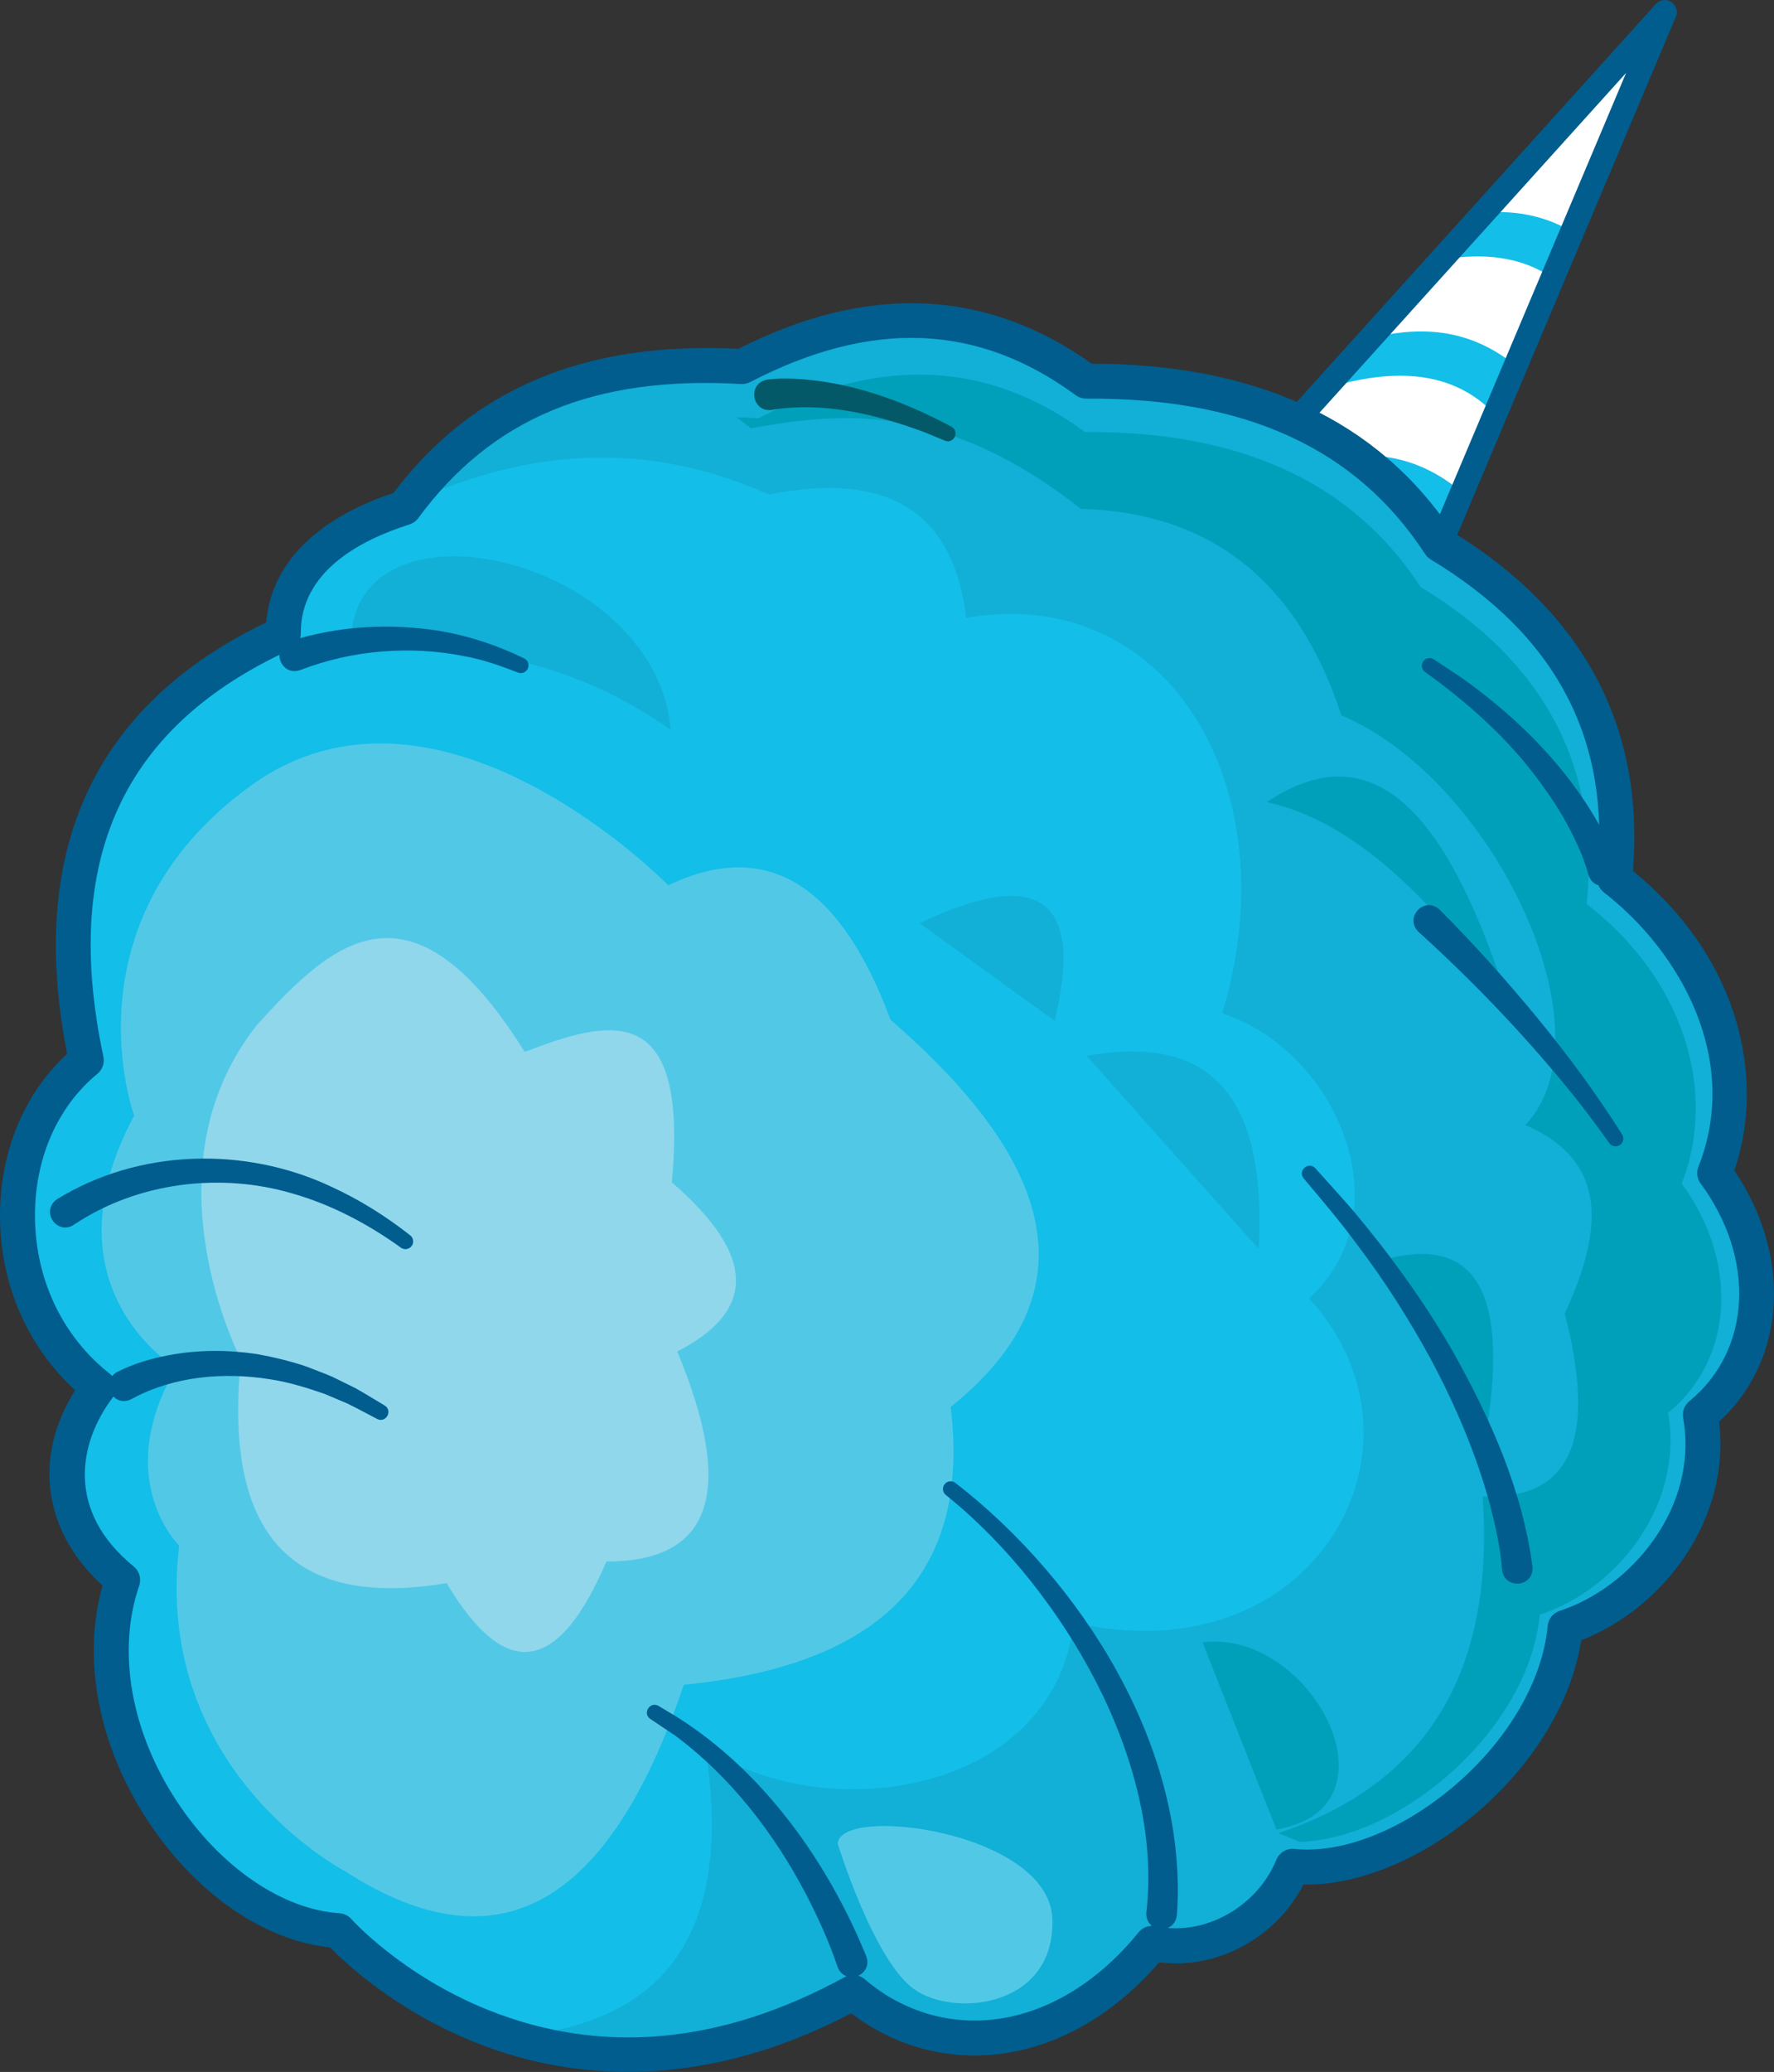
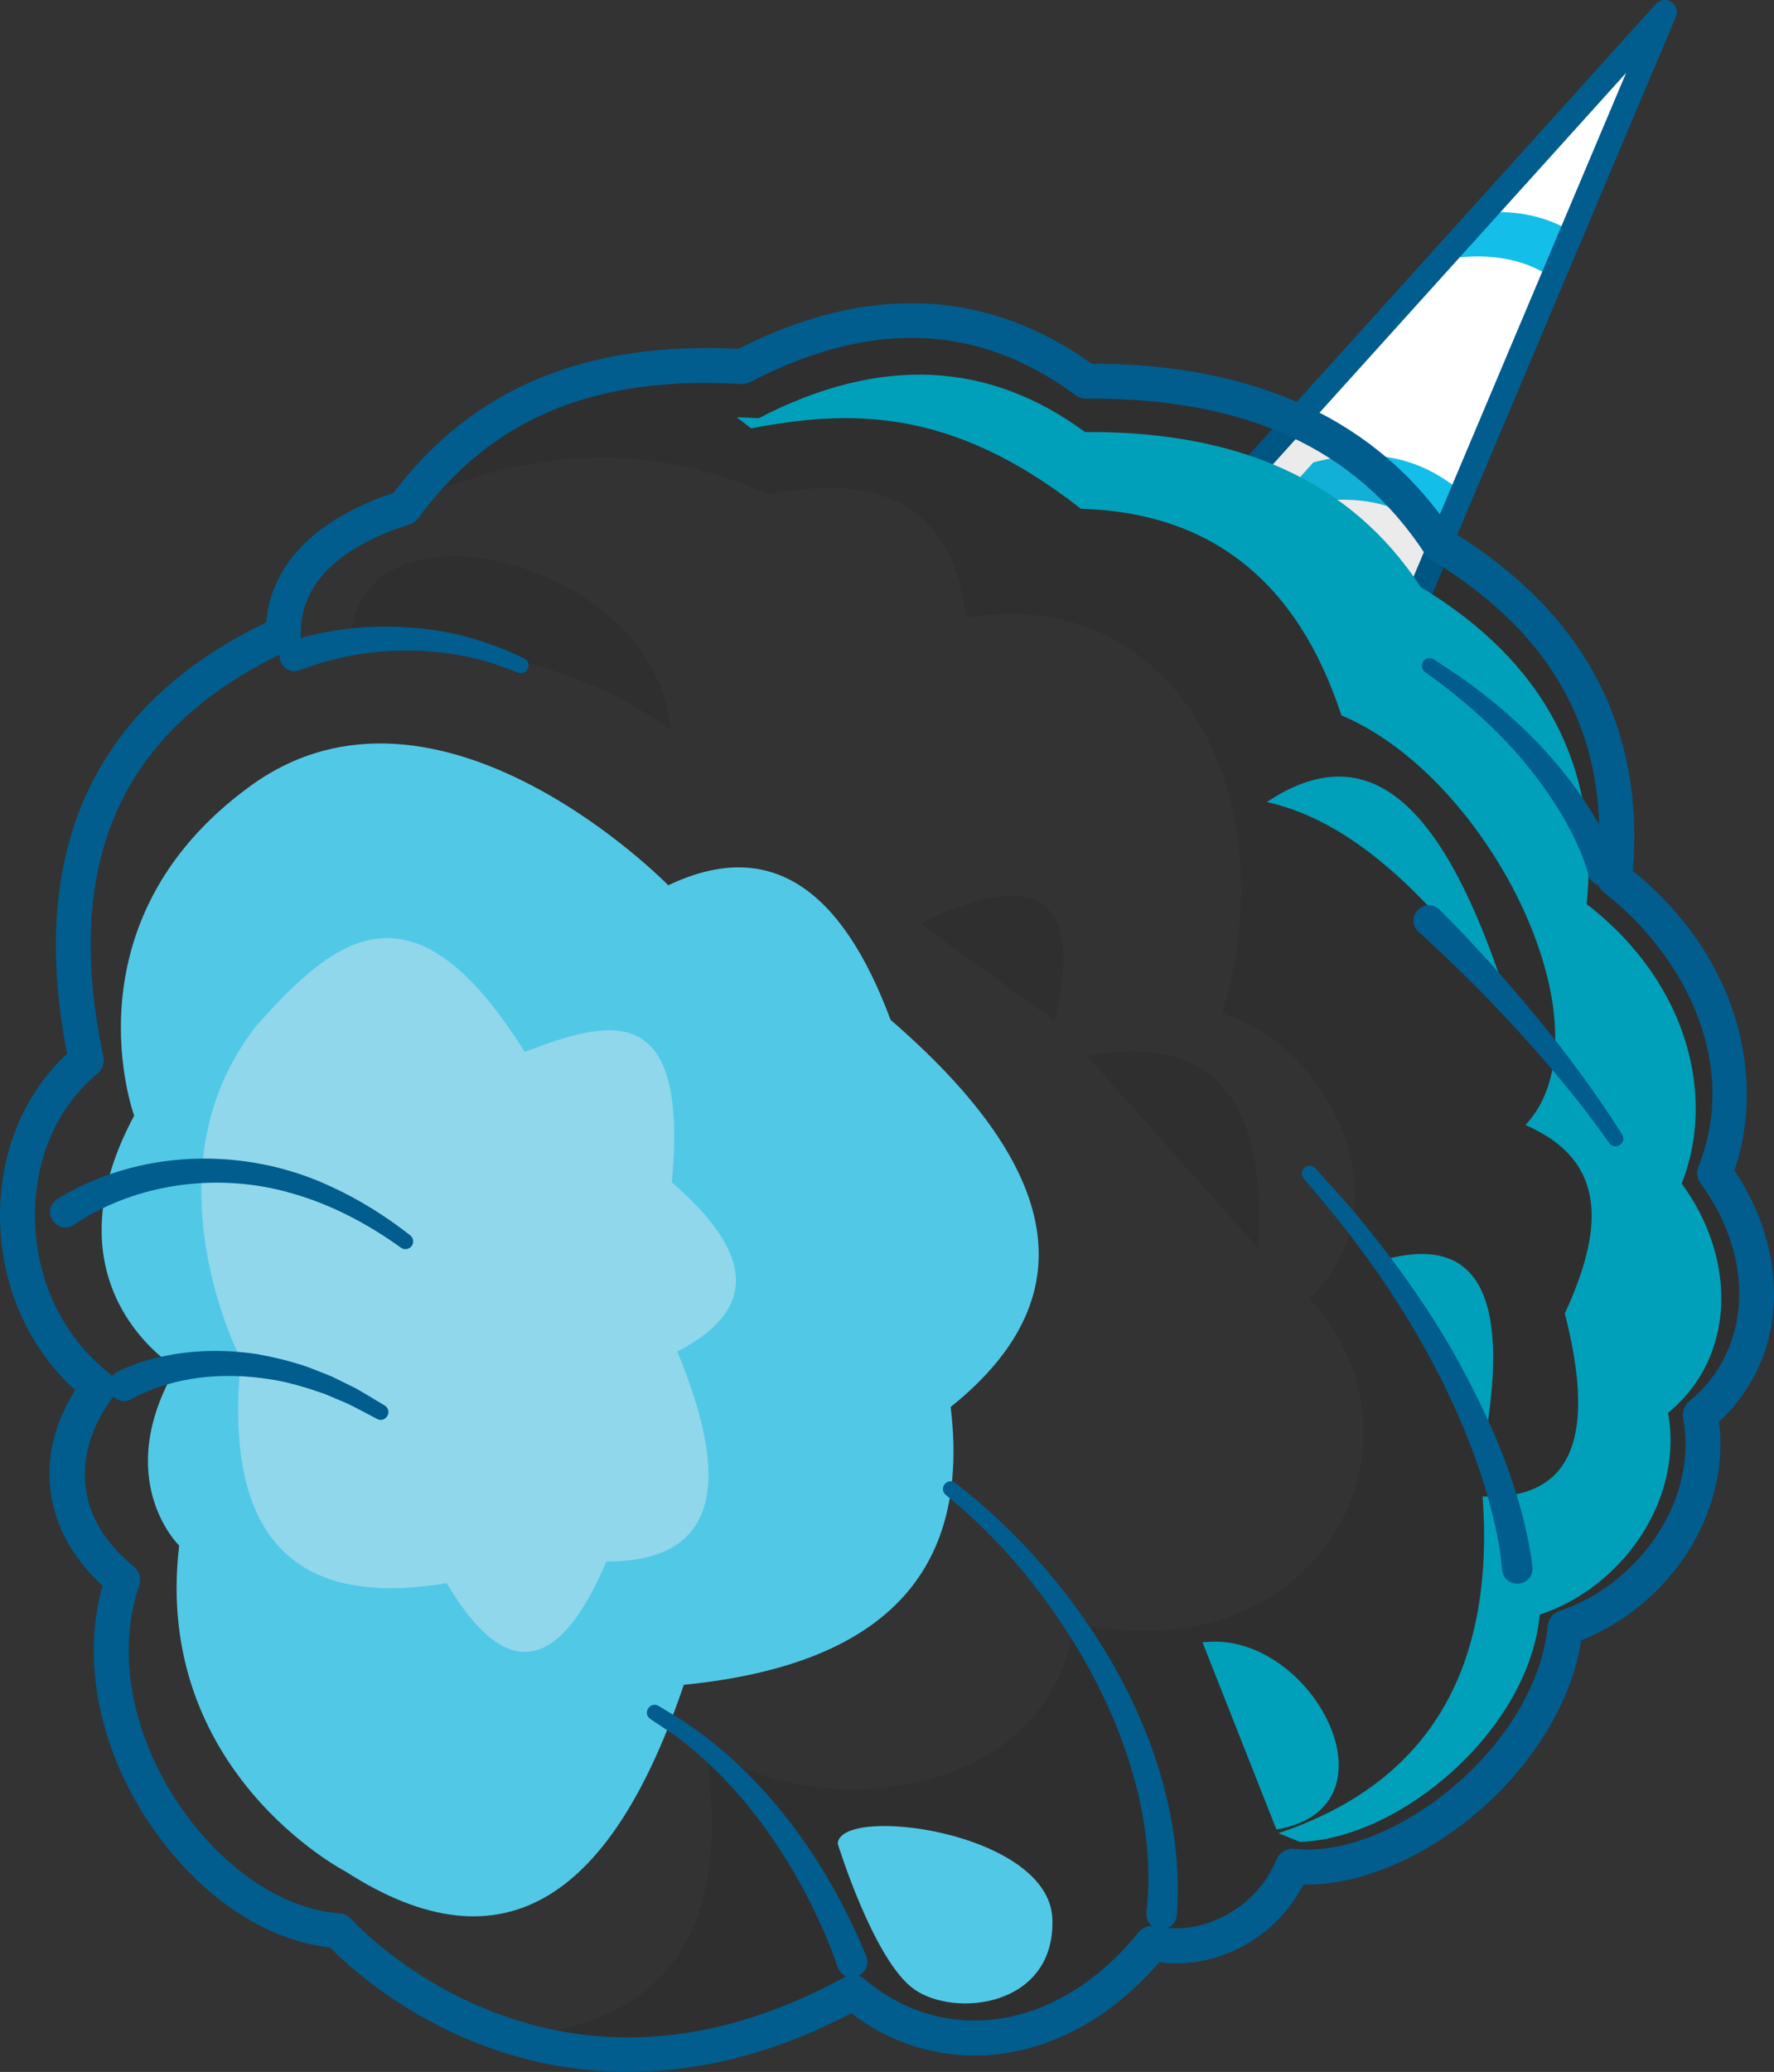
<svg xmlns="http://www.w3.org/2000/svg" viewBox="0 0 308.33 360" data-name="Layer 2" id="Layer_2">
  <rect x="0" y="0" width="308.33" height="360" fill="#333333" stroke="none" />
  <defs>
    <style>
      .cls-1 {
        fill: #13bee8;
      }

      .cls-2 {
        fill: #005d8e;
      }

      .cls-3 {
        fill: #90d7ec;
      }

      .cls-4 {
        fill: #fff;
      }

      .cls-5 {
        fill: #52c8e7;
      }

      .cls-6 {
        opacity: .08;
      }

      .cls-7 {
        fill: #035968;
      }

      .cls-8 {
        fill: #00a0ba;
      }
    </style>
  </defs>
  <g id="Artwork">
    <g>
      <polygon points="246.26 104.2 269.85 48.31 273.24 40.25 289.36 2.09 257.88 36.96 250.51 45.12 216.2 83.14 246.26 104.2" class="cls-4" />
-       <path d="M230.32,67.5c11.96-3.67,22.22-3.18,29.52,4.51l3.58-8.49c-6.33-5.09-14.19-7.59-25.24-4.73l-7.86,8.71Z" class="cls-1" />
      <path d="M220.42,89.04c11.96-3.67,22.22-3.18,29.52,4.51l3.58-8.49c-6.33-5.09-14.19-7.59-25.24-4.73l-7.86,8.71Z" class="cls-1" />
      <path d="M269.85,48.31l3.39-8.06c-4.29-2.49-9.28-3.81-15.36-3.29l-7.37,8.17c7.41-1.28,13.97-.52,19.34,3.18Z" class="cls-1" />
      <path d="M291.28,2.9l-43.1,102.11c-.25.58-.74,1.02-1.35,1.19s-1.26.07-1.78-.3l-30.05-21.06c-.49-.34-.81-.88-.88-1.48-.07-.59.12-1.19.52-1.63L287.8.69c.68-.76,1.81-.91,2.67-.36.41.26.71.65.86,1.09.16.47.15,1-.05,1.48ZM245.34,101l37.29-88.34-63.29,70.12,26,18.22Z" class="cls-2" />
-       <path d="M224.68,324.27c1.12.12,2.27.15,3.43.11,18.59-.62,41.96-20.58,43.93-41.61,14.55-4.74,26.44-20.47,23.51-36.95,12.49-10.24,12.6-28.27,2.48-41.99,6.16-15.49,1.61-36.45-17.4-51.18,2.54-25.03-7.7-44.33-30.4-58.05-12.86-19.73-33.81-28.57-61.47-28.38-17.49-12.87-37.32-14.18-59.77-2.54-1.35-.08-2.69-.14-4.03-.16-21.55-.47-40.41,5.67-54.26,24.11-.15.2-.3.39-.45.59-.85.27-1.69.56-2.53.87h-.01c-9.7,3.59-18.56,10.08-18.47,21-30.3,13.84-41.81,38.49-34.24,74.13-16.3,13.38-16.29,42.29,2.13,56.81-7.68,10.19-8.03,23.54,4.19,33.5-9.07,26.39,14.36,59.46,37.47,60.92,0,0,10.99,12.45,30.02,18.41,15.2,4.78,35.53,5.42,59.49-7.69,14.44,12.43,36.37,10.76,51.96-8.52,10.11,2.18,20.53-3.93,24.41-13.38Z" class="cls-1" />
      <path d="M60.08,325.18s-33.61-17.33-28.94-56.64c0,0-11.84-11.45-.55-30.87,0,0-23.36-13.87-7.27-43.83,0,0-12.39-33.66,20.25-57.31,32.64-23.65,72.58,17.29,72.58,17.29,17.94-8.56,30.29.95,38.64,23.38,28.28,24.48,35.45,47.21,10.44,67.26,3.28,27.04-9.62,44.63-46.38,48.27-12.26,36.29-30.9,50.42-58.77,32.45Z" class="cls-5" />
      <path d="M41.86,236.19s-17.18-32.94,2.8-58.09c13.24-14.72,26.85-26.83,46.54,4.67,14.76-5.67,28.56-9.28,25.56,22.66,15.45,13.33,13.96,22.71.95,29.39,9.71,23.38,6.8,36.51-12.32,36.49-8.04,18.86-17.2,21.5-27.76,3.75-26.92,4.54-38.85-8.42-35.76-38.87Z" class="cls-3" />
      <path d="M224.68,324.27c19.02,1.99,45.27-19.15,47.36-41.5,14.55-4.74,26.44-20.47,23.51-36.95,12.49-10.24,12.6-28.27,2.48-41.99,6.16-15.49,1.61-36.45-17.4-51.18,2.54-25.03-7.7-44.33-30.4-58.05-12.86-19.73-33.81-28.57-61.47-28.38-17.49-12.87-37.32-14.18-59.77-2.54-23.23-1.35-43.58,4.37-58.29,23.95,21.34-10.08,42.32-10.95,62.92-1.72,21.99-4.35,32.22,4.11,34.32,21.43,35.11-6.09,56.32,29.52,44.51,68.72,19.73,6.42,31.84,34.2,15.08,49.52,23.34,25.38,1.17,65.95-40.9,56.37-3.46,29.58-42.62,35.81-64.04,21.77,4.87,30.77-5.88,47.93-33.79,50.14,15.2,4.78,35.53,5.42,59.49-7.69,14.44,12.43,36.37,10.76,51.96-8.52,10.11,2.18,20.53-3.93,24.41-13.38Z" class="cls-6" />
      <path d="M61.09,113.79s28.05-6.39,55.47,12.98c-2.66-30.94-58.05-42.55-55.47-12.98Z" class="cls-6" />
      <path d="M159.84,160.41c21.4-10.18,28.45-3.63,23.45,16.95l-23.45-16.95Z" class="cls-6" />
      <path d="M218.79,217.02c1.22-23.89-6.26-37.88-29.88-33.54l29.88,33.54Z" class="cls-6" />
      <path d="M145.6,320.33s6.24,20.33,13.3,25.31c7.05,4.98,24.5,3.06,24.01-12.19-.49-15.25-36.95-19.95-37.31-13.12Z" class="cls-5" />
      <path d="M267.61,280.54c13.8-4.49,25.09-19.43,22.31-35.06,11.85-9.72,11.96-26.82,2.36-39.84,5.85-14.7,1.52-34.59-16.51-48.56,2.41-23.75-7.31-42.06-28.85-55.08-12.21-18.72-32.08-27.11-58.33-26.93-16.6-12.21-35.41-13.45-56.72-2.41-1.28-.07-2.56-.13-3.82-.16l2.49,1.92c16.94-3.18,34.55-3.9,57.32,13.98,22.26.63,37.55,12.28,45.28,35.89,26.11,10.96,47.36,54.82,31.99,71.18,14.74,6.4,13.32,18.66,6.84,32.76,5.19,20.16,2.22,32.48-14.28,31.78,2.09,29.49-8.87,49.61-35.48,58.5l3.72,1.52c17.64-.59,39.81-19.53,41.68-39.48Z" class="cls-8" />
      <path d="M240.02,219.03c17.21-5.01,21.97,6.61,18.38,29.38l-18.38-29.38Z" class="cls-8" />
      <path d="M220.19,139.35c20.06-13.36,32.45,5.08,42.06,35.08-12.69-17.15-26.06-31.51-42.06-35.08Z" class="cls-8" />
      <path d="M221.85,317.87c22.45-3.82,5.93-34.96-12.84-32.5l12.84,32.5Z" class="cls-8" />
      <path d="M301.44,203.38c4.77,7.03,7.2,15.09,6.86,22.88-.35,8.11-3.71,15.42-9.51,20.76.97,7.97-1.11,16.21-5.93,23.38-4.43,6.59-10.92,11.83-18.04,14.6-1.66,10.85-8.65,22.19-19.02,30.69-9.33,7.65-20.08,11.93-29.24,11.74-4.82,9.3-15.03,14.82-25.08,13.51-8.11,9.42-18.31,15.11-28.9,16.06-8.85.8-17.52-1.75-24.63-7.2-28.11,14.7-51.23,10.83-65.79,4.89-13.51-5.51-22.12-13.6-24.78-16.32-11.49-1.22-23.19-9.25-31.51-21.73-8.74-13.11-11.68-28.31-8.05-41.13-10.32-9.44-12.1-22.36-4.76-33.96C4.85,234.05.12,223.3,0,211.64c-.11-11.31,4.12-21.6,11.67-28.54-6.97-35.37,4.66-60.57,34.6-74.96.82-10.06,8.58-17.98,22.12-22.5,13.74-18.19,33.37-26.38,59.94-25.03,22.42-11.37,43.07-10.5,61.41,2.58,28.68.03,49.75,9.85,62.65,29.18,22.87,14.05,33.43,33.87,31.42,58.94,8.91,7.28,14.46,15.72,17.34,24.19,3.36,9.89,3.09,19.8.29,27.89ZM277.61,152.35c2.42-23.87-7.05-41.91-28.95-55.15-.39-.24-.72-.56-.97-.94-11.97-18.36-31.24-27.19-58.9-27-.66,0-1.29-.2-1.82-.59-16.97-12.48-35.47-13.23-56.58-2.29-.49.25-1.03.37-1.58.34-25.51-1.48-43.34,5.92-56.11,23.3-.38.52-.92.9-1.53,1.1-8.67,2.74-18.98,8.26-18.89,18.95.01,1.2-.69,2.29-1.78,2.79-29.17,13.32-39.81,36.46-32.53,70.73.24,1.11-.17,2.26-1.04,2.98-7,5.75-10.96,14.86-10.85,25,.11,10.81,4.82,20.67,12.94,27.07,1.3,1.02,1.54,2.9.54,4.22-5.94,7.88-8.1,19.72,3.68,29.31.99.81,1.37,2.14.95,3.35-3.93,11.42-1.41,25.54,6.74,37.76,7.45,11.18,18.21,18.51,28.06,19.14.8.05,1.55.42,2.08,1.02.09.1,8.76,9.74,23.62,15.73,19.78,7.98,40.69,6.07,62.14-5.66,1.11-.61,2.48-.46,3.44.36,6.14,5.28,13.86,7.8,21.75,7.08,9.44-.85,18.63-6.26,25.87-15.21.72-.89,1.88-1.3,3.01-1.06,8.34,1.8,17.55-3.28,20.95-11.56.51-1.25,1.79-2.01,3.13-1.87,8.02.84,18.1-3,26.95-10.26,9.77-8.01,16.15-18.66,17.07-28.5.11-1.21.93-2.23,2.09-2.61,12.46-4.05,24.21-18.02,21.45-33.53-.19-1.08.22-2.19,1.07-2.88,10.78-8.84,11.61-24.76,1.97-37.84-.62-.84-.77-1.95-.38-2.93,7.33-18.44-2.97-37.22-16.44-47.65-.48-.37-.83-.87-1.02-1.42-.14-.41-.19-.84-.15-1.28Z" class="cls-2" />
      <path d="M23.03,242.99c7.22-3.88,15.87-4.64,23.91-3.34,3.18.47,6.48,1.49,9.51,2.55.88.37,3.03,1.29,3.92,1.66,1.75.84,3.45,1.8,5.19,2.69,1.52.76,2.77-1.45,1.29-2.35-1.71-1.01-3.39-2.08-5.13-3.04-.93-.46-3.14-1.54-4.03-1.98-.89-.39-3.26-1.28-4.2-1.66-2.75-.97-5.91-1.72-8.8-2.25-5.01-.75-10.25-.77-15.28.18-3.16.59-6.25,1.49-9.13,2.97-3.13,1.87-.38,6.46,2.75,4.56h0Z" class="cls-2" />
      <path d="M12.97,212.71c10.97-7.28,25.26-9.05,37.84-5.35,6.8,1.94,13.1,5.27,18.87,9.42.6.44,1.44.3,1.88-.3.42-.58.3-1.4-.26-1.84-4.21-3.31-8.81-6.21-13.74-8.46-14.97-7.06-33.51-6.57-47.69,2.21-2.93,2.11.13,6.42,3.09,4.33h0Z" class="cls-2" />
      <path d="M150.57,339.92c-6.67-16.38-17.89-32.19-33.03-41.67,0,0-3.08-1.85-3.08-1.85-1.48-.86-2.86,1.28-1.44,2.26,1.04.69,3.38,2.26,4.38,2.93,9.65,7.2,17.15,16.96,22.72,27.58,2.07,4.02,4.01,8.25,5.44,12.53,1.22,3.36,6.18,1.64,5.01-1.78h0Z" class="cls-2" />
      <path d="M204.55,332.78c2.06-28.82-16.38-58.01-38.51-75.14-.59-.45-1.44-.33-1.88.26-.44.58-.33,1.41.24,1.86,5.47,4.39,10.39,9.48,14.76,14.96,8.65,10.92,15.48,23.58,18.69,37.13,1.58,6.72,2.18,13.65,1.4,20.38-.31,3.53,4.87,4.1,5.29.53h0Z" class="cls-2" />
      <path d="M52.33,116.37c8.92-3.42,18.95-4.24,28.32-2.37,3.22.57,6.32,1.67,9.38,2.86.69.27,1.47-.07,1.74-.77.26-.66-.05-1.4-.68-1.7-4.65-2.27-9.62-3.92-14.74-4.78-8.66-1.35-17.61-.88-25.99,1.81-3.43,1.33-1.45,6.34,1.97,4.94h0Z" class="cls-2" />
-       <path d="M134.39,71.17c8.81-1.37,17.87.81,26.13,3.87,1.24.49,2.47,1.02,3.71,1.53,1.57.62,2.62-1.64,1.12-2.44-8.48-4.54-17.77-7.91-27.47-8.33-1.54-.05-2.96-.05-4.53.16-3.64.67-2.59,6,1.04,5.22h0Z" class="cls-7" />
      <path d="M266.36,272.27c-1.74-13.38-7.39-25.97-13.94-37.62-4.93-8.54-10.88-16.72-17.21-24.27-2.16-2.5-4.39-4.92-6.59-7.39-1.16-1.25-3.13.36-2.04,1.75,3.03,3.6,6.44,7.6,9.24,11.43,4.86,6.38,9.28,13.35,13.1,20.42,4.14,7.84,7.61,15.99,9.96,24.51.98,3.77,1.89,7.71,2.18,11.58.32,3.54,5.52,3.17,5.3-.41h0Z" class="cls-2" />
      <path d="M246.6,161.96c9.13,8.26,17.77,17.26,25.6,26.79,2.63,3.18,5.1,6.49,7.49,9.84.42.62,1.28.77,1.89.33.58-.42.73-1.22.35-1.81-4.48-7.1-9.48-13.86-14.81-20.34-5.37-6.51-10.92-12.72-16.9-18.71-2.65-2.47-6.29,1.4-3.62,3.9h0Z" class="cls-2" />
      <path d="M281.18,150.52c-1.32-4.03-3.38-7.7-5.69-11.22-5.61-8.47-13.05-15.54-21.28-21.41-1.65-1.14-3.34-2.22-5-3.33-.62-.41-1.45-.25-1.86.37-.4.59-.26,1.39.31,1.81,6.31,4.51,12.27,9.69,17.26,15.64,3.65,4.44,6.88,9.18,9.24,14.4.74,1.62,1.45,3.42,1.89,5.12.96,3.48,6.07,2.11,5.13-1.4h0Z" class="cls-2" />
    </g>
  </g>
</svg>